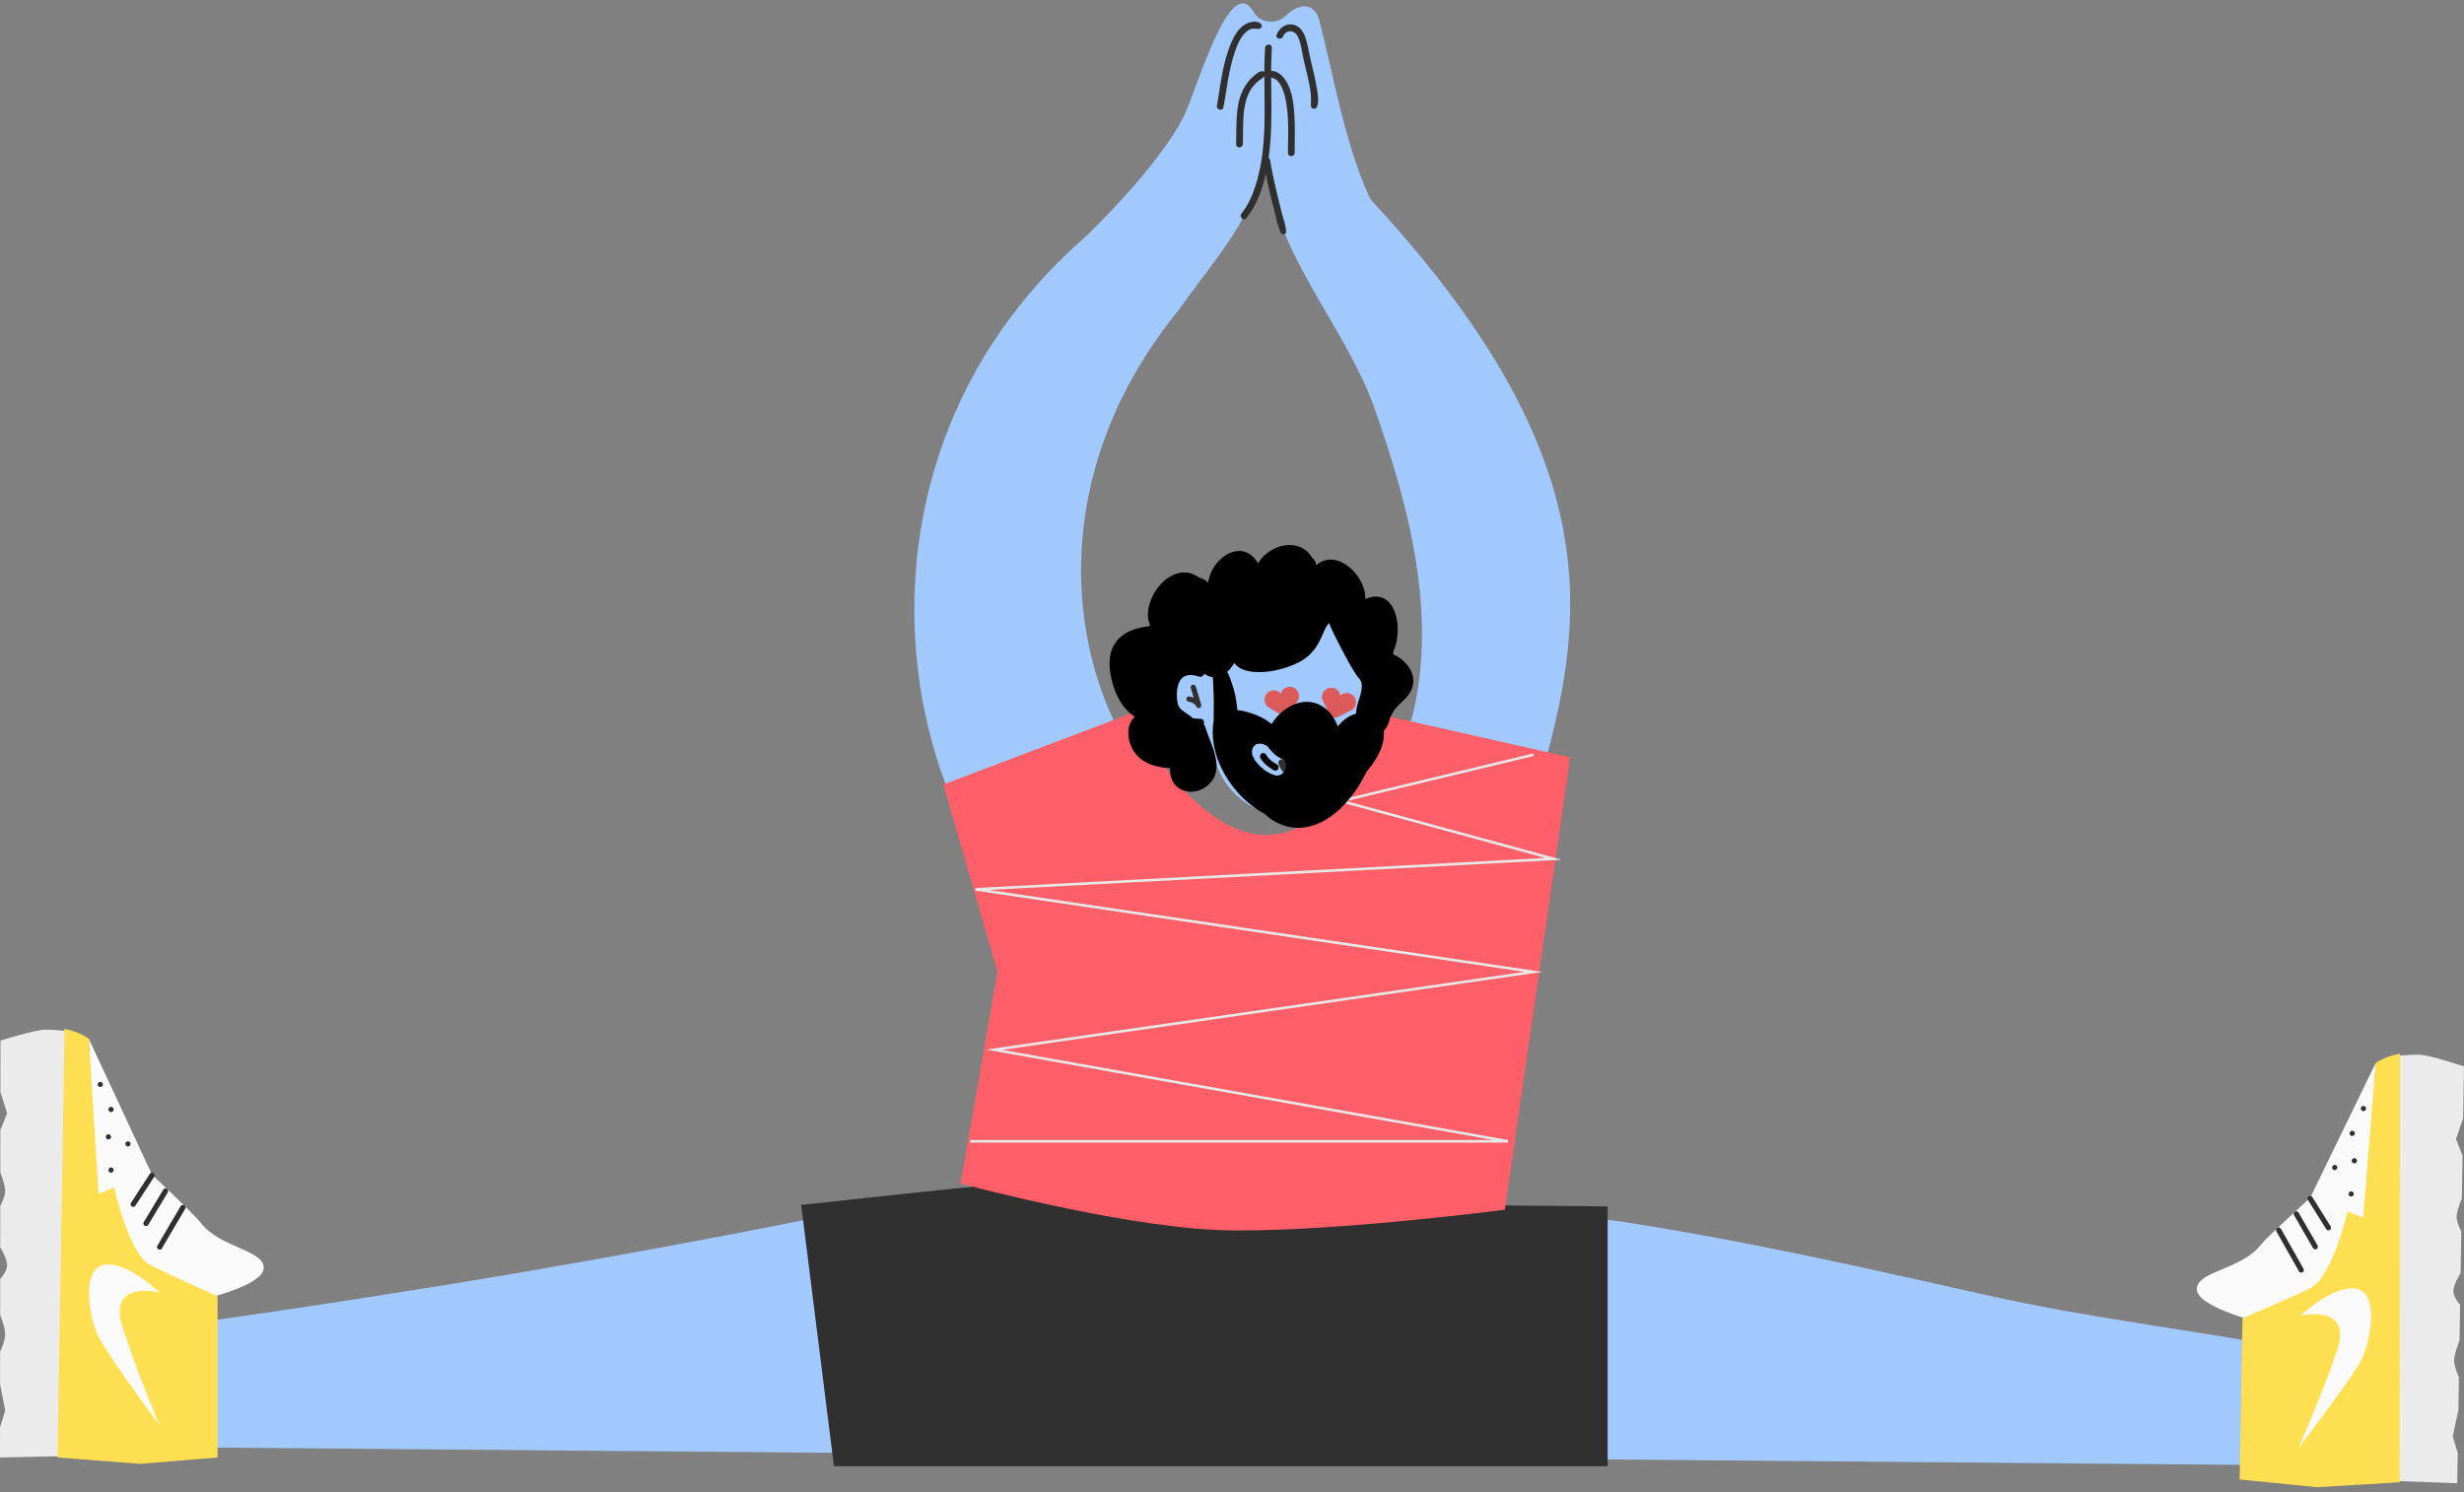
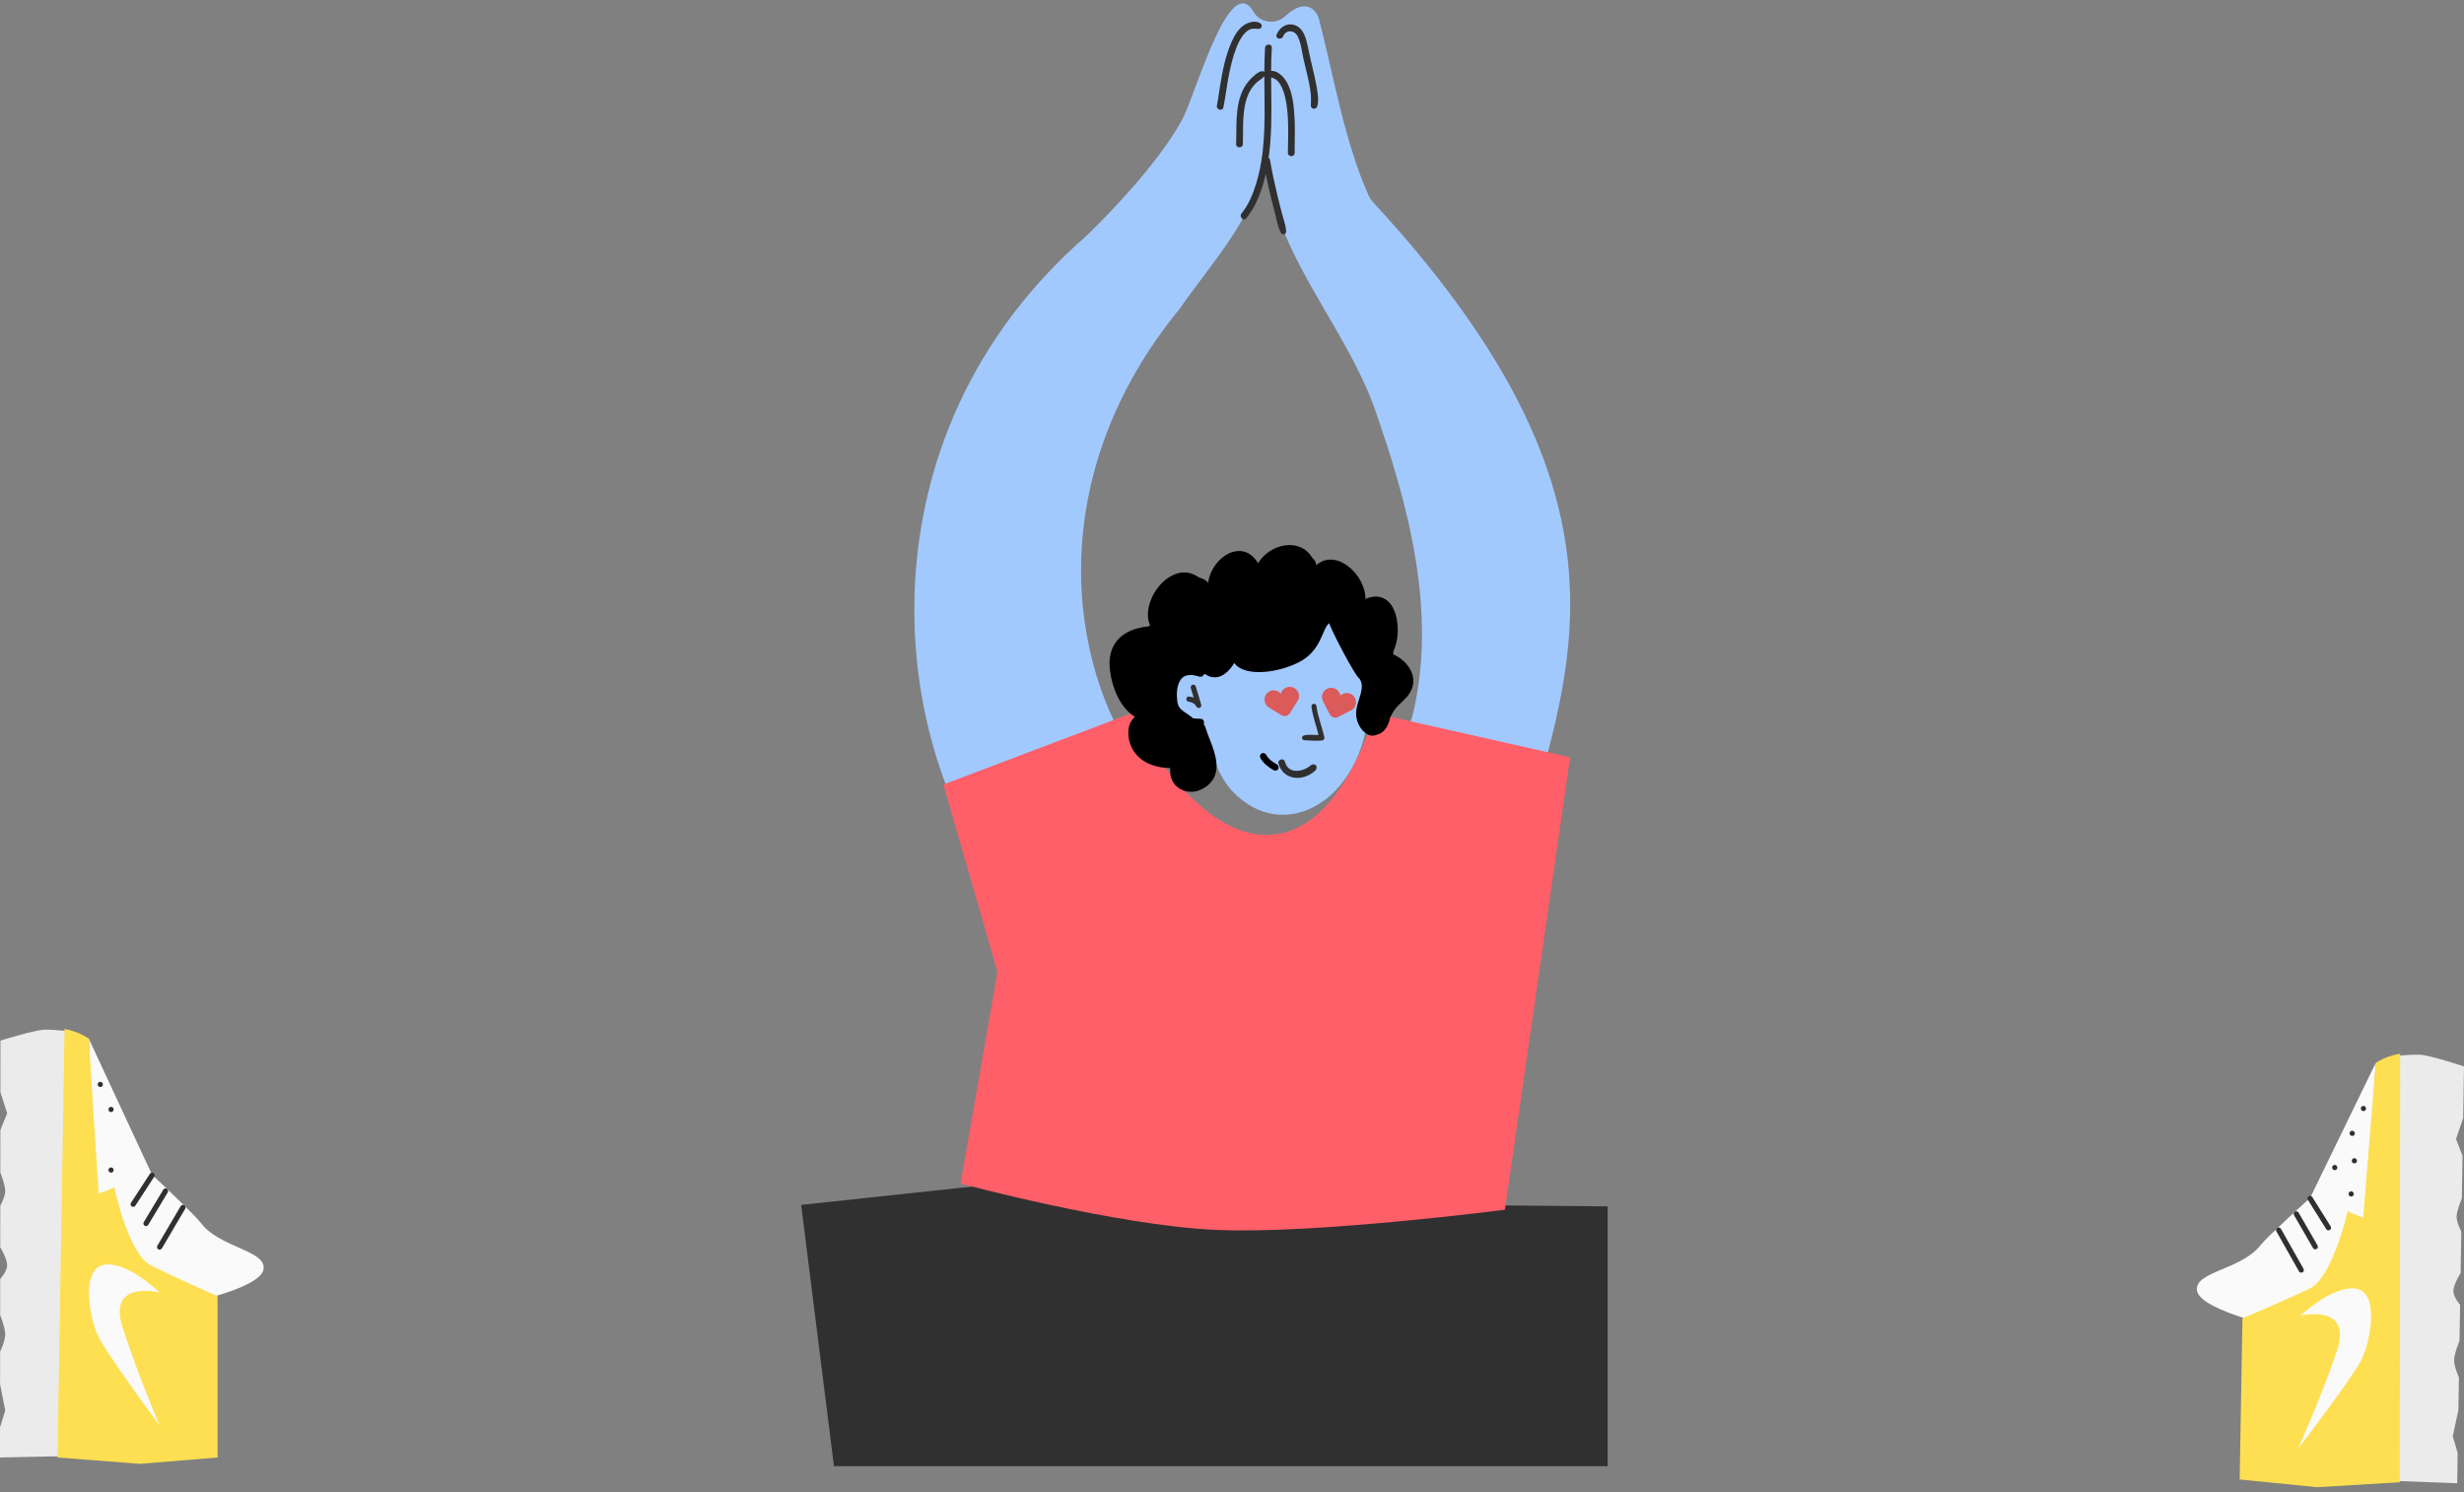
<svg xmlns="http://www.w3.org/2000/svg" width="350" height="212" viewBox="0 0 350 212" fill="none">
  <rect x="0" y="0" width="350" height="212" fill="#808080" stroke="none" />
  <path fill-rule="evenodd" clip-rule="evenodd" d="M211.46 171.858C211.46 171.858 213.502 135.093 213.921 129.833C213.932 129.72 213.945 129.61 213.966 129.5C219.632 100.273 238.821 76.08 194.959 28.633C194.743 28.399 194.56 28.132 194.433 27.84C190.921 19.917 189.526 11.127 187.365 2.751C187.248 2.305 187.042 1.879 186.722 1.546C185.564 0.335 183.956 0.987 182.574 2.288C181.22 3.561 178.997 3.283 178.062 1.677C174.777 -3.974 170.258 11.94 168.148 16.555C165.389 22.014 158.715 29.25 154.409 33.426C121.021 62.461 126.372 106.662 143.007 126.749C143.399 127.219 143.64 127.791 143.684 128.402C144.358 137.413 147.079 161.821 147.523 168.141C147.602 169.239 211.46 171.858 211.46 171.858ZM200.554 102.016C180.364 150.675 128.921 90.981 167.567 43.87C172.33 37.012 178.402 30.76 179.77 22.172C180.619 35.636 190.67 45.542 195.158 57.753C200.083 71.725 204.296 87.282 200.554 102.016Z" fill="#A2C9FE" />
  <path fill-rule="evenodd" clip-rule="evenodd" d="M179.022 3.307C178.308 2.834 177.215 3.177 176.589 3.647C175.843 4.21 175.345 5.047 174.97 5.888C174.052 7.933 173.633 10.184 173.275 12.383C173.227 12.684 173.183 12.986 173.138 13.288C173.055 13.858 172.971 14.429 172.856 14.994C172.736 15.598 173.661 15.855 173.781 15.248C173.937 14.465 174.059 13.676 174.181 12.887V12.887C174.318 11.996 174.456 11.104 174.644 10.221C174.87 9.161 175.138 8.101 175.51 7.082C175.805 6.272 176.177 5.421 176.768 4.773C177.019 4.498 177.328 4.248 177.651 4.138C177.91 4.052 178.135 4.069 178.376 4.088C178.509 4.099 178.647 4.11 178.799 4.103C179.243 4.093 179.38 3.544 179.022 3.307ZM183.883 16.778C183.787 15.008 183.621 12.952 182.625 11.426C182.199 10.774 181.405 10.005 180.556 10.077C180.563 8.983 180.586 7.888 180.655 6.793C180.693 6.176 179.734 6.179 179.696 6.793C179.624 7.936 179.6 9.086 179.596 10.235C179.504 10.139 179.363 10.084 179.195 10.118C178.701 10.224 178.234 10.659 177.872 10.997L177.861 11.007C177.524 11.319 177.228 11.676 176.971 12.053C176.455 12.815 176.128 13.7 175.936 14.596C175.634 16.019 175.622 17.477 175.611 18.93C175.607 19.446 175.602 19.961 175.585 20.474C175.565 21.091 176.527 21.091 176.544 20.474C176.561 19.966 176.563 19.456 176.566 18.944C176.571 17.646 176.577 16.342 176.816 15.069C176.971 14.242 177.228 13.436 177.675 12.719C177.895 12.369 178.153 12.05 178.452 11.762C178.604 11.615 178.783 11.487 178.962 11.36C179.192 11.196 179.423 11.031 179.596 10.825C179.598 11.61 179.607 12.395 179.615 13.18V13.18C179.665 17.574 179.715 21.966 178.393 26.21C177.94 27.672 177.318 29.13 176.348 30.331C175.963 30.808 176.641 31.491 177.029 31.011C178.486 29.206 179.294 26.965 179.792 24.701C180.02 25.836 180.27 26.969 180.545 28.098C180.748 28.938 180.961 29.779 181.185 30.616C181.234 30.807 181.281 31.005 181.328 31.205C181.481 31.86 181.64 32.545 181.962 33.107C182.15 33.44 182.694 33.296 182.687 32.911C182.676 32.291 182.484 31.65 182.298 31.031C182.23 30.804 182.163 30.581 182.106 30.362C181.886 29.525 181.673 28.684 181.47 27.844C181.061 26.142 180.693 24.433 180.394 22.707C180.37 22.563 180.298 22.467 180.202 22.416C180.635 19.379 180.621 16.315 180.58 13.251C180.569 12.499 180.563 11.752 180.559 11C180.602 11.015 180.644 11.03 180.686 11.044C180.883 11.111 181.075 11.176 181.253 11.309C181.48 11.477 181.666 11.7 181.817 11.937C182.233 12.589 182.45 13.347 182.608 14.098C182.975 15.859 182.996 17.684 182.975 19.475C182.973 19.783 182.966 20.091 182.959 20.398V20.398V20.398C182.949 20.837 182.939 21.276 182.941 21.716C182.941 22.333 183.904 22.333 183.9 21.716C183.898 21.159 183.906 20.604 183.913 20.048C183.929 18.958 183.944 17.869 183.883 16.778ZM186.348 9.232C186.57 10.153 186.791 11.074 186.959 12.005C186.975 12.096 186.992 12.19 187.01 12.285C187.174 13.186 187.371 14.261 187.104 15.121C186.949 15.605 186.189 15.526 186.2 14.997C186.201 14.85 186.206 14.703 186.211 14.558C186.223 14.182 186.234 13.809 186.2 13.426C186.141 12.819 186.035 12.218 185.911 11.621C185.784 11.005 185.636 10.393 185.487 9.782C185.358 9.249 185.229 8.716 185.113 8.18C185.061 7.935 185.015 7.683 184.969 7.429C184.824 6.638 184.676 5.825 184.309 5.126C183.842 4.234 182.656 4.182 182.26 5.174C182.037 5.744 181.109 5.493 181.336 4.92C181.752 3.874 182.804 3.17 183.938 3.575C184.907 3.922 185.306 4.851 185.567 5.771C185.729 6.343 185.846 6.925 185.964 7.507C186.042 7.891 186.12 8.276 186.21 8.657C186.256 8.849 186.302 9.04 186.348 9.232Z" fill="#303030" />
-   <path fill-rule="evenodd" clip-rule="evenodd" d="M339.767 208.291L7.061 205.447L5.588 177.639C5.588 177.639 5.133 176.785 11.501 181.087C17.869 185.389 18.219 188.196 24.799 188.285C40.306 186.334 66.836 181.964 66.836 181.964C66.836 181.964 96.13 177.189 124.326 171.264C127.319 170.635 139.789 167.593 142.969 168.228C156.096 167.679 160.134 170.805 173.318 170.678C186.575 169.94 198.933 170.312 212.113 171.317C235.064 173.366 259.153 178.8 281.715 183.89C297.075 187.355 312.03 188.99 327.332 191.904C334.563 187.954 334.097 180.977 338.471 174.429L339.767 208.291Z" fill="#A2C9FE" />
  <path fill-rule="evenodd" clip-rule="evenodd" d="M113.803 171.171L118.462 208.291H228.361V171.385L204.153 171.171L142.087 168.141L113.803 171.171Z" fill="#303030" />
  <path d="M213.76 171.858L223.035 107.58L195.234 101.319C195.234 101.319 190.726 118.609 179.894 118.609C169.062 118.609 160.743 101.319 160.743 101.319L134 111.454L141.685 138.064L136.443 168.141C136.443 168.141 158.487 174.081 172.662 174.722C186.837 175.364 213.76 171.858 213.76 171.858Z" fill="#FF5F69" />
  <path d="M6.469 146.274C5.002 146.274 0.066 147.834 0.066 147.834L0.058 155.17L1.019 158.156L0.052 160.538L0.045 166.585C0.045 166.585 0.744 168.321 0.744 169.181C0.743 170.04 0.04 171.293 0.04 171.293L0.033 177.188C0.033 177.188 1.02 178.816 1.019 179.732C1.018 180.648 0.028 181.704 0.028 181.704L0.022 186.805C0.022 186.805 0.745 188.648 0.744 189.569C0.742 190.491 0.017 192.027 0.017 192.027L0.012 196.659L0.744 200.378L0.005 202.766L0 207.056L10.409 206.846L10.298 146.594C9.948 146.529 7.937 146.274 6.469 146.274Z" fill="#EBEBEB" />
  <path fill-rule="evenodd" clip-rule="evenodd" d="M37.443 180.269C37.115 182.936 27.136 185.015 27.136 185.015C27.136 185.015 20.391 184.331 18.133 181.846C15.874 179.36 13.504 170.392 13.504 170.392L12.612 147.556L21.597 166.886C21.597 166.886 27.568 172.471 28.521 173.727C31.227 177.291 37.771 177.601 37.443 180.269Z" fill="#FAFAFA" />
  <path fill-rule="evenodd" clip-rule="evenodd" d="M9.169 146.176L8.168 207.056L19.889 207.96L30.905 207.056V184.155C30.905 184.155 24.545 181.338 21.381 179.732C18.216 178.126 16.236 168.684 16.236 168.684L14.013 169.602L12.613 147.555C12.502 147.48 12.388 147.408 12.272 147.337C11.421 146.821 10.432 146.421 9.276 146.196C9.24 146.189 9.205 146.182 9.169 146.176Z" fill="#FEDF52" />
  <path fill-rule="evenodd" clip-rule="evenodd" d="M22.677 183.634C22.677 183.634 15.188 181.702 17.429 188.622C19.67 195.543 22.677 202.519 22.677 202.519C22.677 202.519 15.121 192.337 13.879 189.68C12.637 187.024 11.505 180.175 14.82 179.673C18.134 179.17 22.677 183.634 22.677 183.634Z" fill="#FAFAFA" />
  <path fill-rule="evenodd" clip-rule="evenodd" d="M26.298 171.735L26.318 171.697C26.393 171.526 26.331 171.323 26.166 171.226C25.989 171.122 25.762 171.181 25.657 171.358L22.357 176.97L22.337 177.009C22.262 177.179 22.324 177.382 22.489 177.479C22.666 177.583 22.893 177.524 22.997 177.347L26.298 171.735ZM23.853 169.348L23.833 169.386L21.06 174.004C20.954 174.18 20.726 174.237 20.55 174.131C20.387 174.033 20.326 173.829 20.403 173.66L20.423 173.621L23.195 169.004C23.301 168.827 23.529 168.771 23.705 168.876C23.856 168.967 23.92 169.148 23.868 169.308L23.853 169.348ZM21.93 167.131L21.909 167.168L19.229 171.286C19.117 171.458 18.887 171.507 18.715 171.395C18.555 171.291 18.502 171.085 18.585 170.919L18.606 170.881L21.285 166.763C21.397 166.591 21.628 166.542 21.8 166.654C21.959 166.758 22.013 166.964 21.93 167.131Z" fill="#303030" />
  <path d="M15.402 157.615C15.402 157.82 15.568 157.987 15.774 157.987C15.979 157.987 16.145 157.82 16.145 157.615C16.145 157.41 15.979 157.243 15.774 157.243C15.568 157.243 15.402 157.41 15.402 157.615Z" fill="#303030" />
  <path d="M13.873 154.059C13.873 154.264 14.039 154.431 14.244 154.431C14.45 154.431 14.616 154.264 14.616 154.059C14.616 153.854 14.45 153.687 14.244 153.687C14.039 153.687 13.873 153.854 13.873 154.059Z" fill="#303030" />
-   <path d="M15.03 161.507C15.03 161.712 15.197 161.879 15.402 161.879C15.607 161.879 15.774 161.712 15.774 161.507C15.774 161.301 15.607 161.135 15.402 161.135C15.197 161.135 15.03 161.301 15.03 161.507Z" fill="#303030" />
-   <path d="M17.802 162.511C17.802 162.716 17.969 162.883 18.174 162.883C18.379 162.883 18.546 162.716 18.546 162.511C18.546 162.306 18.379 162.139 18.174 162.139C17.969 162.139 17.802 162.306 17.802 162.511Z" fill="#303030" />
  <path d="M15.402 166.222C15.402 166.427 15.568 166.594 15.774 166.594C15.979 166.594 16.145 166.427 16.145 166.222C16.145 166.017 15.979 165.85 15.774 165.85C15.568 165.85 15.402 166.017 15.402 166.222Z" fill="#303030" />
  <path d="M343.624 149.833C345.092 149.858 350 151.505 350 151.505L349.88 158.84L348.867 161.808L349.793 164.207L349.694 170.253C349.694 170.253 348.964 171.977 348.95 172.836C348.936 173.695 349.617 174.96 349.617 174.96L349.52 180.855C349.52 180.855 348.505 182.465 348.49 183.381C348.475 184.297 349.446 185.37 349.446 185.37L349.363 190.47C349.363 190.47 348.609 192.3 348.594 193.222C348.579 194.143 349.278 195.692 349.278 195.692L349.202 200.323L348.405 204.028L349.102 206.429L349.032 210.719L338.628 210.327L339.791 150.086C340.142 150.028 342.157 149.807 343.624 149.833Z" fill="#EBEBEB" />
  <path fill-rule="evenodd" clip-rule="evenodd" d="M312.062 183.282C312.343 185.955 322.285 188.208 322.285 188.208C322.285 188.208 329.04 187.642 331.342 185.196C333.643 182.75 336.17 173.824 336.17 173.824L337.46 151.007L328.139 170.178C328.139 170.178 322.071 175.658 321.096 176.897C318.329 180.414 311.781 180.609 312.062 183.282Z" fill="#FAFAFA" />
  <path fill-rule="evenodd" clip-rule="evenodd" d="M340.929 149.688L340.867 210.577L329.131 211.275L318.133 210.18L318.532 187.281C318.532 187.281 324.94 184.577 328.133 183.026C331.325 181.475 333.469 172.069 333.469 172.069L335.676 173.026L337.461 151.007C337.573 150.934 337.688 150.863 337.806 150.794C338.665 150.294 339.661 149.911 340.821 149.706C340.857 149.7 340.892 149.693 340.929 149.688Z" fill="#FEDF52" />
  <path fill-rule="evenodd" clip-rule="evenodd" d="M326.767 186.905C326.767 186.905 334.289 185.104 331.928 191.984C329.566 198.864 326.438 205.787 326.438 205.787C326.438 205.787 334.171 195.738 335.459 193.104C336.747 190.469 337.998 183.641 334.693 183.081C331.388 182.521 326.767 186.905 326.767 186.905Z" fill="#FAFAFA" />
  <path fill-rule="evenodd" clip-rule="evenodd" d="M323.354 174.944L323.335 174.905C323.263 174.734 323.329 174.532 323.495 174.438C323.674 174.337 323.901 174.4 324.002 174.579L327.204 180.247L327.223 180.286C327.295 180.457 327.229 180.66 327.063 180.753C326.885 180.855 326.658 180.792 326.557 180.613L323.354 174.944ZM325.841 172.6L325.861 172.639L328.552 177.304C328.655 177.482 328.882 177.543 329.06 177.44C329.225 177.345 329.289 177.142 329.215 176.972L329.196 176.932L326.505 172.267C326.402 172.089 326.174 172.028 325.997 172.131C325.844 172.219 325.778 172.399 325.826 172.56L325.841 172.6ZM327.802 170.417L327.823 170.455L330.43 174.619C330.539 174.793 330.768 174.846 330.942 174.737C331.104 174.635 331.161 174.431 331.081 174.263L331.06 174.224L328.453 170.06C328.344 169.886 328.115 169.833 327.941 169.943C327.779 170.044 327.722 170.249 327.802 170.417Z" fill="#303030" />
  <path d="M334.495 161.016C334.491 161.222 334.322 161.385 334.117 161.381C333.912 161.378 333.748 161.209 333.752 161.003C333.755 160.798 333.925 160.634 334.13 160.638C334.335 160.642 334.499 160.811 334.495 161.016Z" fill="#303030" />
  <path d="M336.087 157.487C336.083 157.693 335.914 157.856 335.709 157.853C335.503 157.849 335.34 157.68 335.344 157.474C335.347 157.269 335.516 157.106 335.722 157.109C335.927 157.113 336.091 157.282 336.087 157.487Z" fill="#303030" />
  <path d="M334.799 164.914C334.795 165.119 334.626 165.283 334.421 165.279C334.215 165.276 334.052 165.106 334.055 164.901C334.059 164.696 334.228 164.532 334.434 164.536C334.639 164.539 334.802 164.709 334.799 164.914Z" fill="#303030" />
  <path d="M332.009 165.87C332.006 166.075 331.836 166.239 331.631 166.235C331.426 166.231 331.262 166.062 331.266 165.857C331.269 165.652 331.439 165.488 331.644 165.492C331.849 165.495 332.013 165.664 332.009 165.87Z" fill="#303030" />
  <path d="M334.346 169.622C334.342 169.828 334.173 169.991 333.967 169.988C333.762 169.984 333.599 169.815 333.602 169.609C333.606 169.404 333.775 169.241 333.98 169.244C334.186 169.248 334.349 169.417 334.346 169.622Z" fill="#303030" />
-   <path d="M217.782 107.035L217.869 107.396L191.239 113.804L221.834 122.137L140.426 126.431L219.111 138.073L142.373 149.147L214.249 161.956L214.216 162.325H137.832V161.953H212.114L140.038 149.109L216.539 138.068L138.535 126.528L138.553 126.158L219.502 121.887L189.742 113.782L217.782 107.035Z" fill="#E8E8E8" />
  <path d="M166.714 99.382C166.733 97.007 168.398 94.453 170.644 95.434C170.796 95.4 170.949 95.378 171.101 95.371C171.101 78.195 194.354 81.724 194.488 98.958C194.488 113.211 182.573 120.583 174.915 112.256C172.521 109.531 172.045 106.23 171.153 102.992C168.647 103.085 166.934 101.676 166.714 99.382Z" fill="#A2C9FE" />
  <path d="M200.477 95.419C200.034 94.393 199.004 93.412 197.897 92.962C197.911 92.82 197.923 92.679 197.926 92.541C198.488 91.304 198.64 89.831 198.491 88.523C198.324 87.043 197.685 85.222 196.056 84.828C195.339 84.653 194.621 84.802 193.956 85.088C193.952 83.318 192.919 81.56 191.558 80.493C190.781 79.883 189.818 79.441 188.811 79.504C188.09 79.552 187.472 79.85 186.952 80.292C186.945 79.917 186.77 79.545 186.406 79.259C185.952 78.482 185.272 77.872 184.313 77.593C182.77 77.143 181.082 77.679 179.87 78.668C179.402 79.05 179.011 79.511 178.706 80.025C178.06 78.931 177.045 78.117 175.647 78.299C174.1 78.5 172.803 79.742 172.134 81.095C171.859 81.649 171.677 82.244 171.595 82.853C171.58 82.768 171.543 82.686 171.461 82.616C171.141 82.341 170.755 82.158 170.338 82.047C170.123 81.909 169.907 81.775 169.676 81.664C168.65 81.169 167.602 81.229 166.583 81.716C164.762 82.586 163.401 84.642 163.104 86.616C162.985 87.393 163.063 88.17 163.371 88.857C163.286 88.898 163.2 88.939 163.115 88.984C160.888 89.218 158.672 90.133 157.888 92.415C157.472 93.62 157.576 94.962 157.821 96.189C158.078 97.46 158.539 98.724 159.234 99.824C159.743 100.627 160.409 101.36 161.226 101.835C160.107 102.709 160.055 104.508 160.613 105.888C161.554 108.215 163.903 109.062 166.234 109.126C166.141 110.059 166.39 111.014 167.096 111.683C167.925 112.471 169.156 112.68 170.23 112.315C171.338 111.94 172.301 111.096 172.647 109.962C172.963 108.929 172.762 107.798 172.465 106.784C172.115 105.59 171.569 104.464 171.193 103.278C171.16 103.17 171.097 103.096 171.026 103.044C171.019 102.884 171.004 102.728 171.011 102.564C171.019 102.382 170.87 102.17 170.684 102.137C170.427 102.088 170.152 102.107 169.888 102.088C169.825 102.085 169.762 102.077 169.699 102.07C169.665 102.066 169.636 102.062 169.602 102.059C169.595 102.059 169.58 102.055 169.572 102.055C169.539 102.051 169.505 102.044 169.472 102.04C169.178 101.795 168.862 101.564 168.546 101.352C167.877 100.902 167.383 100.605 167.253 99.757C167.1 98.772 167.111 97.519 167.654 96.646C168.256 95.668 169.435 95.817 170.383 96.136C170.602 96.211 170.844 96.084 170.959 95.902C170.989 95.854 171.022 95.809 171.059 95.765C171.089 95.761 171.115 95.754 171.145 95.75C171.966 96.337 172.963 96.423 173.885 95.791C174.48 95.382 174.955 94.809 175.323 94.177C176.543 96.021 180.881 95.813 184.313 94.177C187.744 92.541 187.744 89.374 188.811 88.523C188.941 89.225 192.525 96.155 193.082 96.378C193.331 96.731 193.473 97.144 193.439 97.638C193.354 98.884 192.673 100.014 192.629 101.278C192.592 102.434 193.216 103.765 194.264 104.334C194.737 104.59 195.198 104.553 195.61 104.356C195.688 104.337 195.77 104.319 195.848 104.289C196.714 103.969 197.198 103.036 197.413 102.192C197.436 102.103 197.454 102.014 197.473 101.921C197.584 101.702 197.696 101.486 197.815 101.27C198.32 100.363 199.153 99.78 199.83 99.018C200.737 97.98 201.038 96.716 200.477 95.419Z" fill="black" />
  <path fill-rule="evenodd" clip-rule="evenodd" d="M169.846 97.49C169.773 97.319 169.581 97.226 169.399 97.281C169.202 97.339 169.09 97.546 169.149 97.743L169.556 99.11C169.366 99.035 169.157 98.982 168.93 98.95L168.887 98.947C168.701 98.942 168.537 99.078 168.51 99.267C168.482 99.47 168.624 99.658 168.827 99.687C169.381 99.764 169.738 99.992 169.939 100.377C169.979 100.458 170.046 100.52 170.126 100.554C170.176 100.576 170.231 100.586 170.287 100.584C170.329 100.582 170.371 100.574 170.411 100.557C170.451 100.541 170.487 100.518 170.518 100.491C170.56 100.454 170.593 100.408 170.614 100.358C170.635 100.308 170.646 100.253 170.644 100.197C170.642 100.165 170.637 100.132 170.626 100.1L169.861 97.531L169.846 97.49Z" fill="#303030" />
  <path d="M186.619 108.585C186.437 108.563 186.259 108.66 186.125 108.771C186.099 108.794 186.076 108.812 186.05 108.835C186.006 108.868 185.958 108.901 185.909 108.935C185.727 109.058 185.537 109.162 185.337 109.251C185.307 109.266 185.273 109.277 185.244 109.292C185.288 109.273 185.285 109.273 185.229 109.296C185.181 109.314 185.136 109.329 185.088 109.348C184.98 109.385 184.868 109.415 184.753 109.441C184.705 109.452 184.656 109.463 184.608 109.47C184.582 109.474 184.556 109.478 184.53 109.481C184.523 109.481 184.515 109.481 184.504 109.485C184.4 109.496 184.296 109.504 184.192 109.507C183.801 109.519 183.511 109.441 183.162 109.221C183.069 109.162 182.883 108.972 182.809 108.861C182.664 108.645 182.582 108.452 182.515 108.21C182.348 107.626 181.441 107.875 181.604 108.459C181.764 109.028 182.061 109.556 182.53 109.928C182.987 110.292 183.519 110.467 184.099 110.511C184.649 110.552 185.199 110.418 185.705 110.206C185.958 110.099 186.199 109.968 186.418 109.805C186.682 109.612 187.062 109.359 187.021 108.983C186.995 108.749 186.853 108.612 186.619 108.585Z" fill="#303030" />
  <path d="M188.118 104.701C188.073 104.515 188.01 104.336 187.965 104.15C187.92 103.964 187.872 103.779 187.82 103.593C187.72 103.236 187.612 102.883 187.508 102.526C187.296 101.808 187.088 101.083 187.006 100.34C186.984 100.147 186.854 99.979 186.645 99.979C186.467 99.979 186.262 100.147 186.285 100.34C186.441 101.741 186.972 103.05 187.292 104.414C186.987 104.414 186.686 104.407 186.381 104.396C185.972 104.385 185.493 104.355 185.114 104.526C184.853 104.645 184.92 105.083 185.195 105.143C185.396 105.184 185.604 105.173 185.805 105.188C186.025 105.202 186.24 105.214 186.459 105.225C186.92 105.247 187.385 105.251 187.846 105.184C188.058 105.15 188.162 104.883 188.118 104.701Z" fill="#303030" />
  <path d="M184.488 98.605C184.542 98.848 184.524 99.09 184.449 99.309C184.438 99.343 184.425 99.376 184.411 99.409L184.207 99.736L183.251 101.274C183.017 101.699 182.483 101.854 182.058 101.621L180.224 100.502L180.229 100.497C179.942 100.316 179.725 100.025 179.647 99.668C179.491 98.96 179.939 98.26 180.648 98.104C181.143 97.995 181.634 98.182 181.938 98.546C182.061 98.088 182.429 97.713 182.925 97.604C183.633 97.449 184.333 97.897 184.488 98.605Z" fill="#DB5A5A" />
  <path d="M192.547 100.184C192.468 100.419 192.328 100.618 192.151 100.767C192.123 100.79 192.095 100.812 192.066 100.833L191.724 101.008L190.111 101.834C189.692 102.078 189.154 101.936 188.91 101.517L187.915 99.613L187.921 99.612C187.769 99.309 187.732 98.948 187.849 98.601C188.081 97.914 188.826 97.544 189.513 97.776C189.993 97.938 190.318 98.351 190.392 98.819C190.733 98.49 191.242 98.358 191.722 98.52C192.409 98.752 192.778 99.496 192.547 100.184Z" fill="#DB5A5A" />
-   <path fill-rule="evenodd" clip-rule="evenodd" d="M190.609 102.55C191.713 101.457 193.828 100.687 195.297 101.446C196.33 101.977 196.653 103.037 196.575 104.089C196.661 105.788 195.798 107.405 194.824 108.74C194.579 109.078 194.319 109.412 194.055 109.743C193.772 110.316 193.467 110.881 193.137 111.427C191.133 114.721 187.579 118.178 183.389 117.524C181.936 117.297 180.672 116.598 179.631 115.621C179.304 115.45 178.984 115.268 178.675 115.063C174.872 112.554 171.917 107.844 172.292 103.189C172.292 103.007 172.311 102.84 172.348 102.68C172.363 102.557 172.381 102.438 172.404 102.316C172.39 101.786 172.398 101.256 172.405 100.726C172.41 100.408 172.415 100.091 172.415 99.773C172.415 99.754 172.419 99.736 172.422 99.721C172.419 99.65 172.415 99.579 172.415 99.509C172.409 99.002 172.386 98.497 172.363 97.991C172.359 97.903 172.356 97.816 172.352 97.728C172.349 97.656 172.346 97.583 172.343 97.511C172.325 97.017 172.306 96.53 172.251 96.037C172.188 95.498 173.935 94.884 174.244 95.353C174.541 95.806 174.742 96.312 174.887 96.832C174.965 97.033 175.039 97.237 175.106 97.442C175.4 98.338 175.59 99.267 175.69 100.2C175.701 100.304 175.712 100.408 175.72 100.513C175.738 100.635 175.753 100.762 175.764 100.884C176.724 100.974 177.668 101.256 178.553 101.62C179.337 101.944 180.014 102.36 180.627 102.851C182.196 100.289 185.56 98.557 188.222 100.609C189.073 101.267 189.65 102.193 190.021 103.197C190.211 102.97 190.404 102.754 190.609 102.55ZM181.04 110.126C181.649 110.308 182.33 109.955 182.56 109.379C182.783 108.825 182.62 108.052 182.032 107.777C181.255 107.442 180.794 106.977 180.248 106.293C180.237 106.286 180.225 106.279 180.218 106.267C180.08 106.026 179.865 105.873 179.616 105.795C179.292 105.628 178.898 105.594 178.564 105.713C178.482 105.702 178.4 105.728 178.356 105.814C178.125 105.951 177.943 106.178 177.876 106.498C177.787 106.918 177.865 107.345 178.088 107.665C178.155 107.844 178.248 108.015 178.374 108.167C178.441 108.253 178.515 108.338 178.59 108.42C178.828 108.721 179.11 108.989 179.415 109.223C179.895 109.621 180.43 109.94 181.04 110.126Z" fill="black" />
  <path d="M181.393 108.602C181.229 108.502 181.062 108.409 180.902 108.301C180.824 108.249 180.746 108.193 180.668 108.134C180.664 108.13 180.661 108.13 180.657 108.126C180.657 108.126 180.653 108.122 180.635 108.111C180.627 108.104 180.62 108.1 180.612 108.093C180.616 108.096 180.62 108.096 180.623 108.1C180.586 108.07 180.553 108.041 180.516 108.011C180.374 107.892 180.24 107.762 180.118 107.62C180.092 107.591 180.066 107.557 180.043 107.528C180.062 107.55 180.073 107.568 180.04 107.524C180.04 107.524 180.04 107.524 180.04 107.52C180.036 107.516 180.032 107.509 180.025 107.505C180.029 107.509 180.032 107.516 180.04 107.52C180.029 107.502 180.014 107.487 180.003 107.468C179.943 107.386 179.891 107.297 179.843 107.208C179.724 106.992 179.408 106.903 179.2 107.041C178.98 107.182 178.902 107.453 179.032 107.684C179.452 108.442 180.177 108.989 180.913 109.42C181.129 109.546 181.445 109.476 181.568 109.249C181.687 109.026 181.623 108.739 181.393 108.602Z" fill="black" />
</svg>